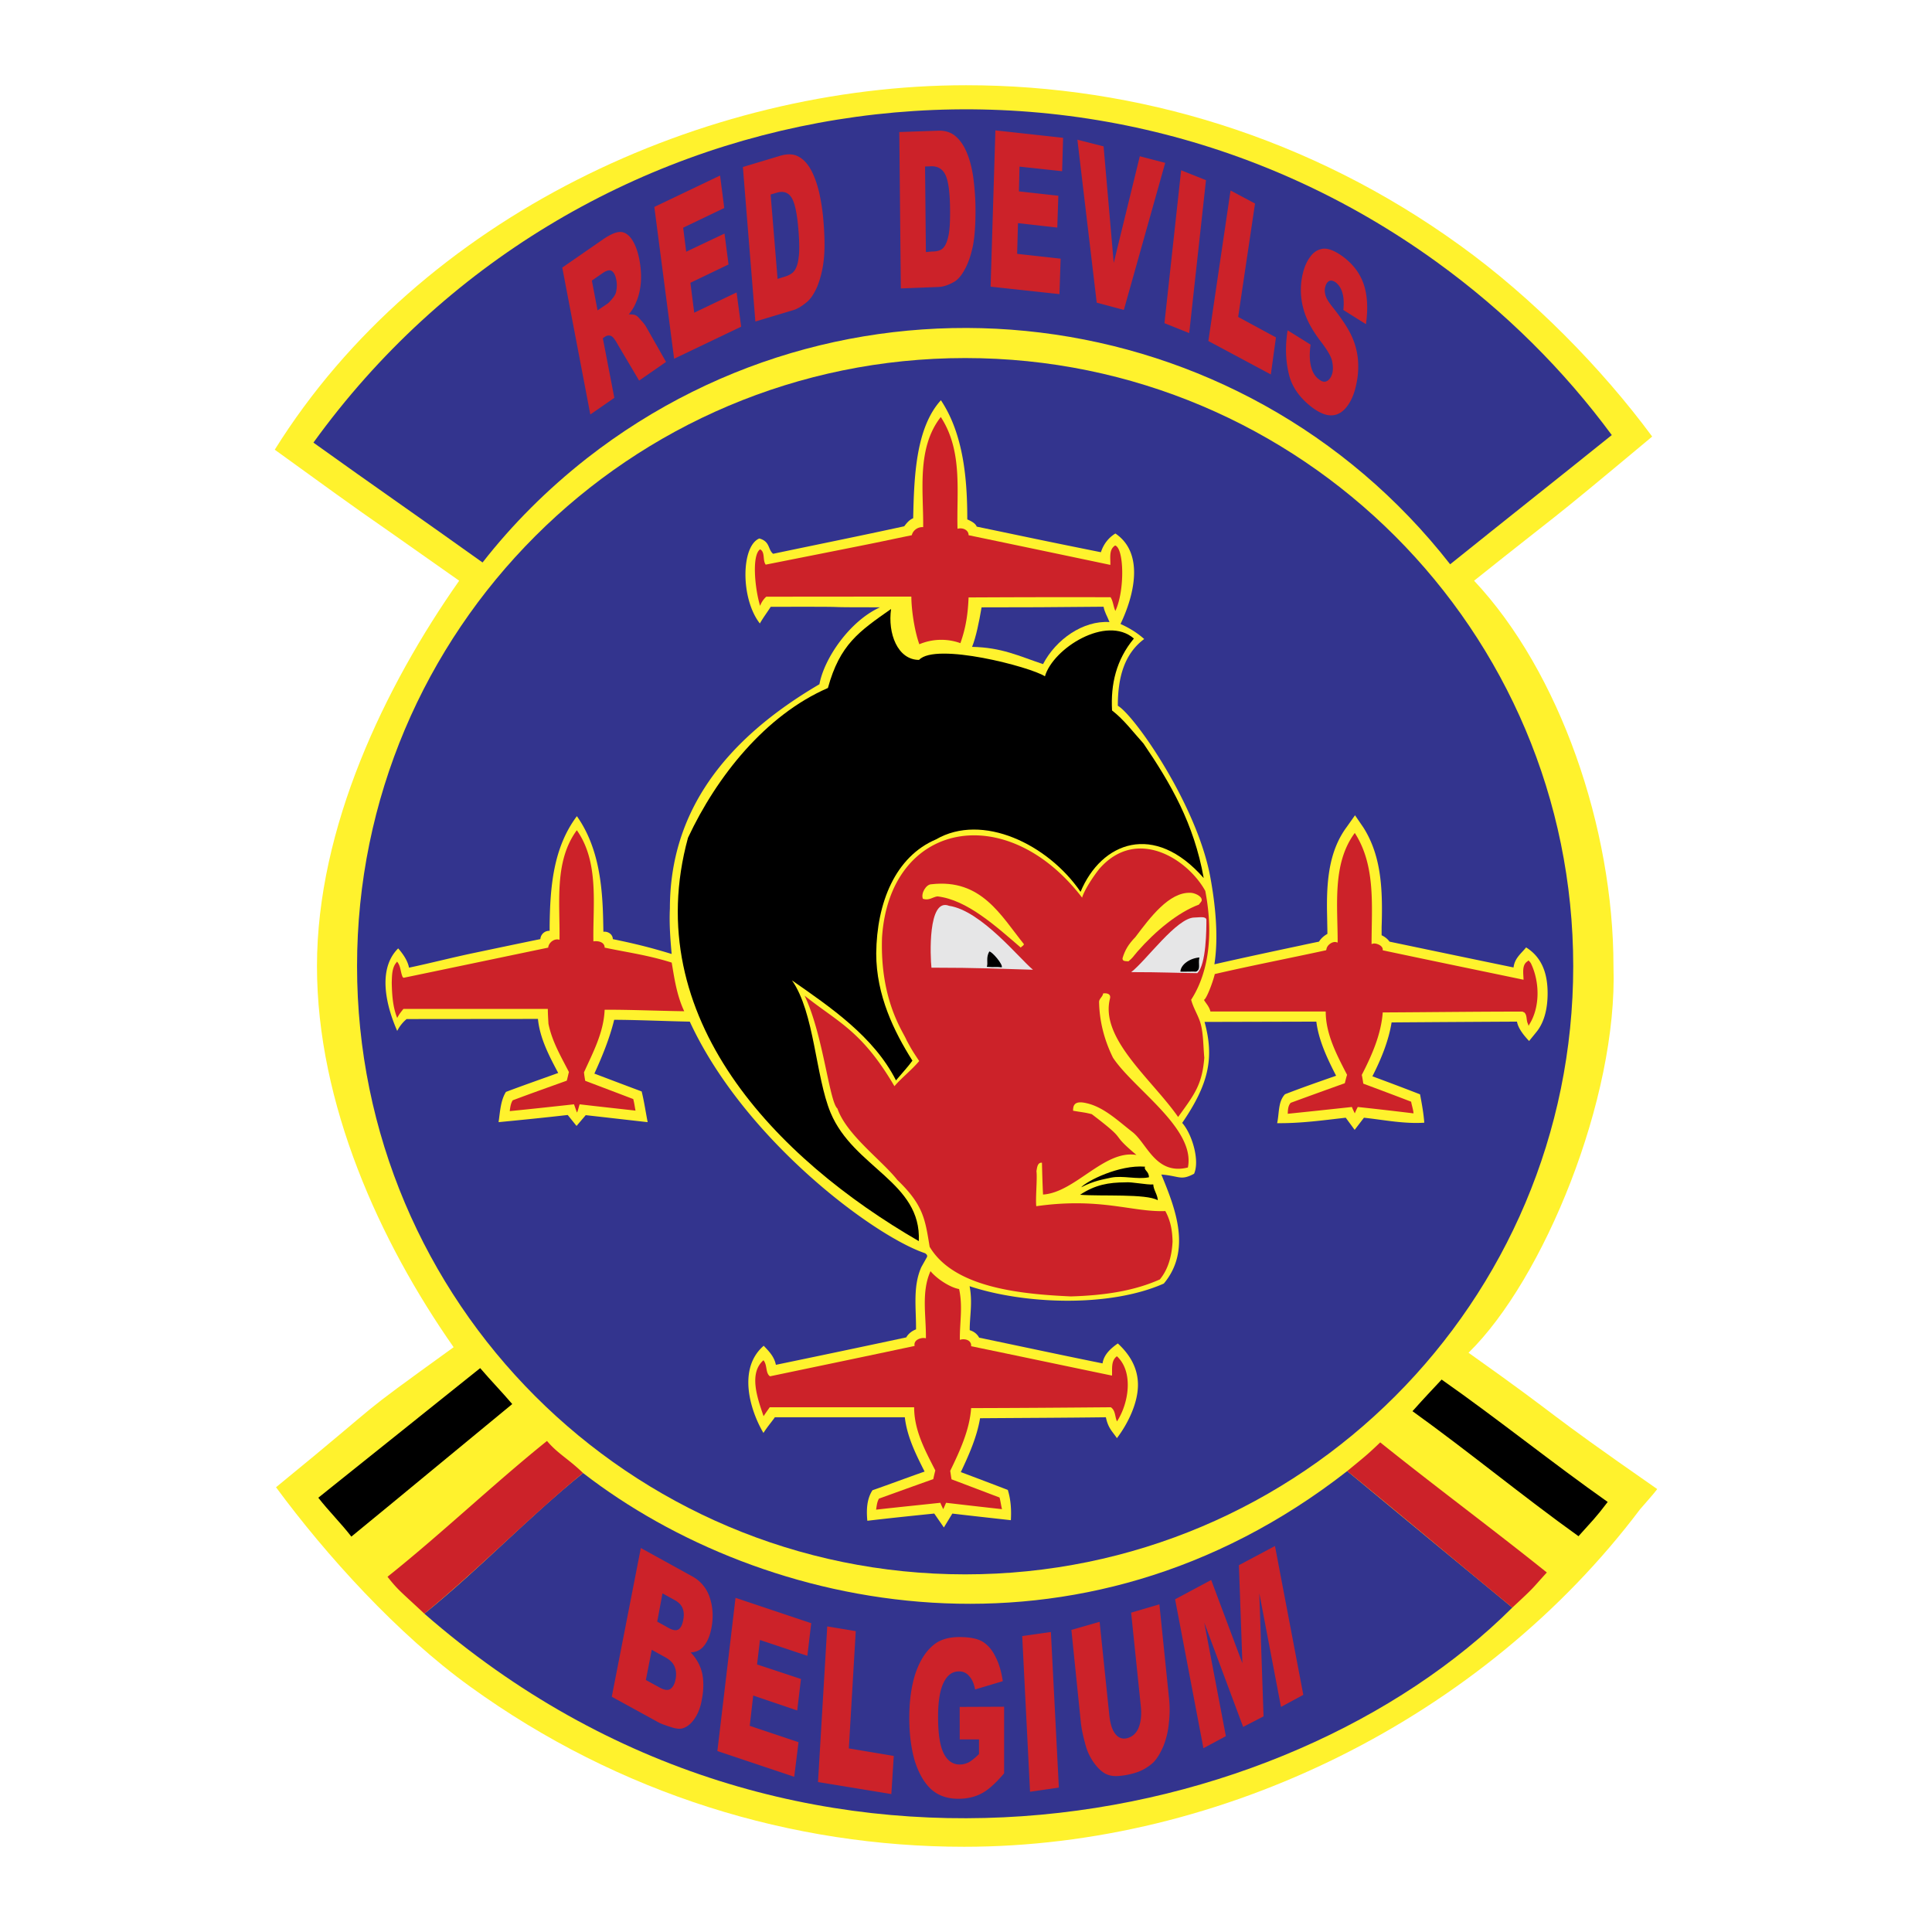
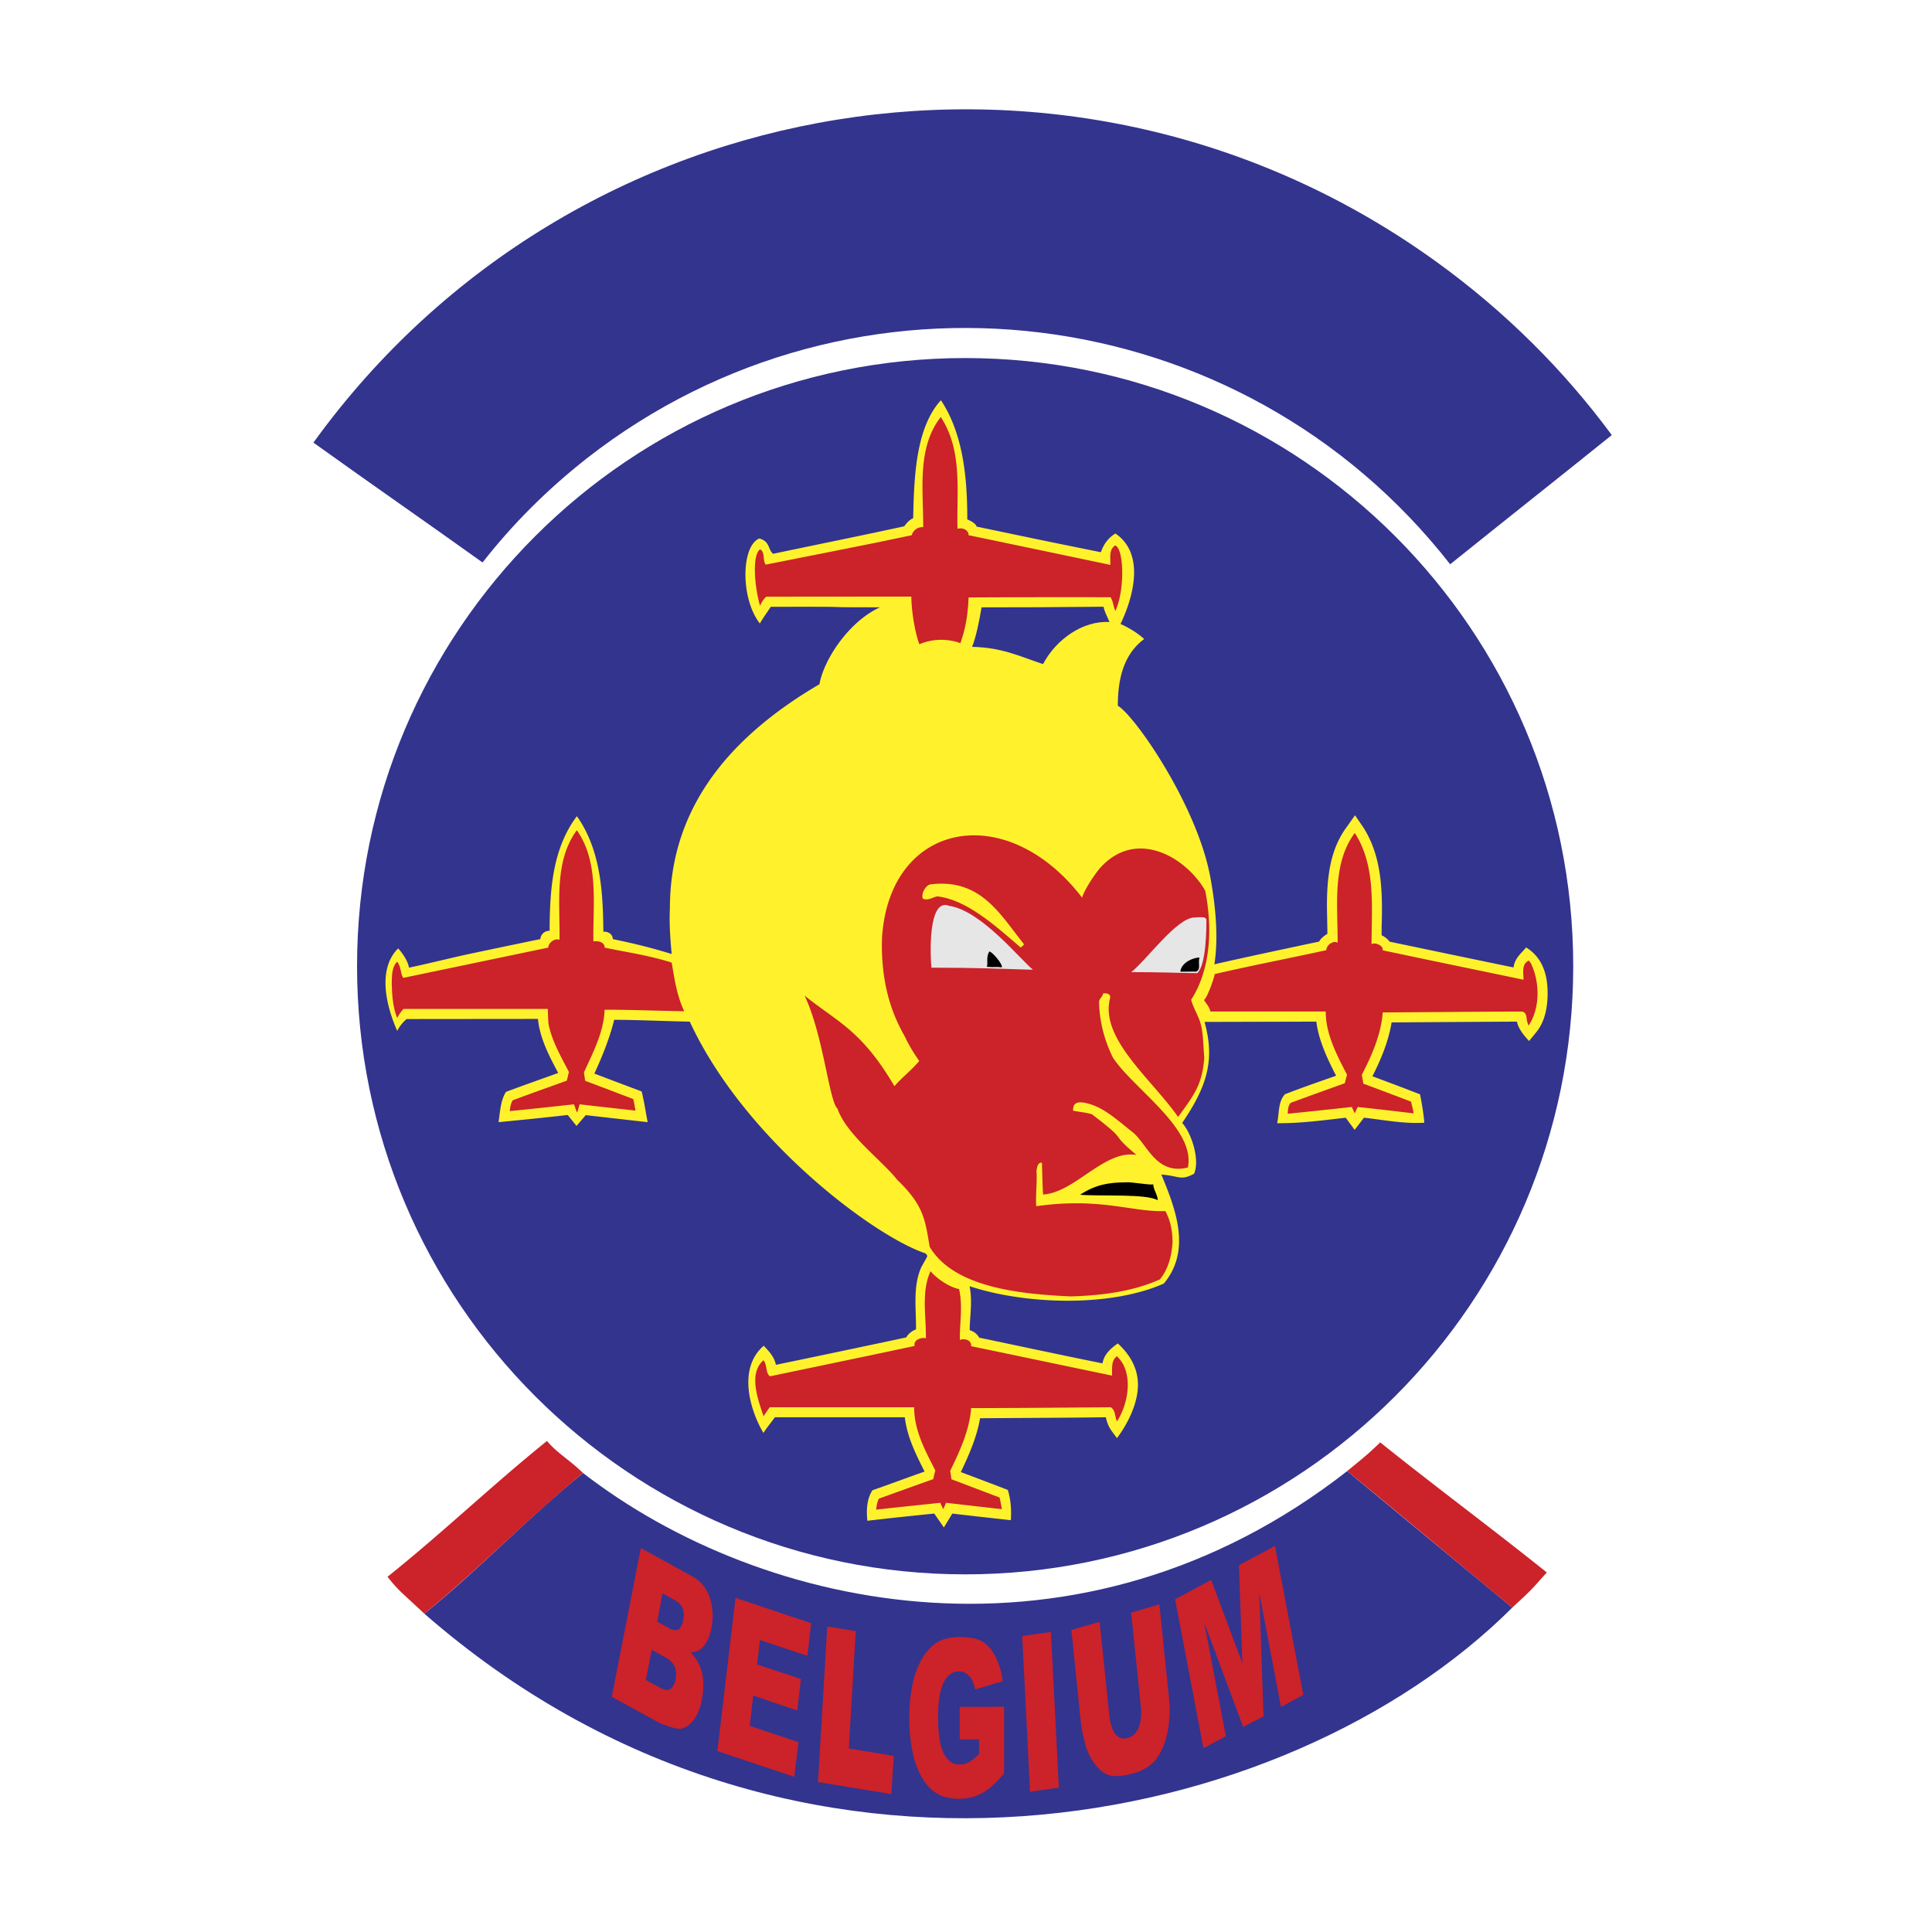
<svg xmlns="http://www.w3.org/2000/svg" width="2500" height="2500" viewBox="0 0 192.756 192.756">
  <g fill-rule="evenodd" clip-rule="evenodd">
    <path fill="#fff" d="M0 0h192.756v192.756H0V0z" />
-     <path d="M147.07 57.938c8.568 9.117 13.906 24.667 13.906 38.454.447 13.22-7.004 31.296-14.461 38.572 10.242 7.268 6.512 5.031 18.828 13.603-.309.431-1.406 1.645-1.719 2.021-15.668 20.792-41.678 33.665-67.43 33.665-17.109 0-34.376-5.197-49.298-15.988-7.204-5.197-14.353-13.081-19.358-19.882 12.092-9.882 6.902-6.15 17.72-13.972-7.342-10.487-13.634-24.253-13.634-38.019 0-13.836 6.789-27.927 14.188-38.454-13.216-9.333-6.345-4.35-18.4-13.072C41.924 21.597 70.242 8.504 96.384 8.504c17.104 0 34.368 5.197 49.28 15.979 7.219 5.199 14.17 12.285 19.174 19.073-11.358 9.495-8.443 6.93-17.768 14.382z" fill="#fff22d" />
    <path d="M96.3 35.723c33.502 0 60.661 27.171 60.661 60.669 0 33.506-27.158 60.682-60.661 60.682-33.511 0-60.677-27.176-60.677-60.682.001-33.498 27.166-60.669 60.677-60.669z" fill="#33348e" />
    <path d="M150.885 160.39c-22.521 22.452-71.624 32.848-108.548.607 5.594-4.517 10.224-9.5 15.835-14.033 17.94 13.897 49.536 20.658 76.241-.194 7.687 6.379 8.747 7.232 16.472 13.62z" fill="#33348e" />
    <path d="M120.178 101.957c.986 3.587.428 6.192-2.23 10.075.99 1.121 1.771 3.758 1.184 5.075-1.357.716-1.424.22-3.266.075 1.391 3.365 3.045 7.535.248 10.879-5.494 2.43-14.012 2.047-19.377.263.317 1.652 0 3.032.013 4.39.421.123.748.387.941.747 4.068.844 8.229 1.744 12.312 2.565.131-.904.85-1.516 1.523-1.99 1.168 1.077 2.008 2.422 2.008 4.136 0 1.871-1.055 3.944-2.098 5.312-.49-.716-.873-.998-1.102-2.083-4.16.053-8.396.066-12.553.097-.312 1.872-1.12 3.683-1.919 5.373 1.558.585 3.128 1.179 4.687 1.779.305.977.365 2.005.305 3.02-1.926-.215-3.902-.431-5.839-.66l-.845 1.385-.958-1.388c-2.235.228-4.467.46-6.677.721-.098-1.024-.074-2.149.513-3.046 1.727-.602 3.458-1.257 5.199-1.863-.867-1.722-1.745-3.461-1.973-5.417H77.306c-.28.414-.689.87-1.137 1.563-1.274-2.134-2.646-6.383.026-8.698.518.544 1.049 1.076 1.216 1.902a2020.02 2020.02 0 0 0 13.006-2.737c.197-.352.553-.643.975-.8.021-2.101-.338-4.271.532-6.218l.567-1.01c.056-.216-.088-.269-.181-.364-5.127-1.718-18.062-11.358-23.489-23.111-2.61-.053-5.127-.172-7.544-.185-.46 1.881-1.208 3.687-1.976 5.369 1.554.588 3.154 1.198 4.718 1.78.228.891.421 2.165.598 3.065-2.044-.228-4.122-.47-6.183-.699v.005l-.913 1.072-.879-1.094c-2.298.264-4.6.493-6.899.716.146-.984.194-2.16.735-3.018 1.708-.646 3.479-1.262 5.214-1.89-.882-1.661-1.832-3.449-2.021-5.392l-13.102.013a3.724 3.724 0 0 0-.939 1.183c-1.147-2.601-1.964-6.19.096-8.233.457.518.95 1.217 1.082 1.924 2.104-.443 4.345-1.023 6.476-1.468 2.213-.465 4.446-.935 6.629-1.383a.883.883 0 0 1 .91-.826h.014v-.572c.053-3.774.347-7.707 2.719-10.866 2.224 3.154 2.562 7.043 2.627 10.624.009.29.009.606.019.91.46-.067.939.263.939.733 2.036.422 3.563.778 5.87 1.482-.132-1.482-.25-3.001-.175-4.543 0-9.733 5.584-16.895 14.92-22.37.453-2.522 2.972-6.278 6.042-7.676-7.833.004-.352-.07-10.904-.048-.352.558-.744 1.063-1.082 1.662-1.942-2.479-1.875-7.733-.053-8.48 1.09.299.844 1.102 1.375 1.528 4.342-.913 8.741-1.796 13.081-2.745.278-.361.505-.637.893-.804.091-3.994.228-8.99 2.767-11.771 2.294 3.444 2.632 8.018 2.632 11.889.353.155.804.369.941.721 5.039 1.046 6.389 1.348 12.391 2.553.264-.821.773-1.458 1.445-1.868 2.936 1.987 1.846 6.244.51 9.026.77.352 1.586.808 2.363 1.501-1.969 1.468-2.631 3.796-2.631 6.658 1.682.965 7.938 9.965 9.238 17.157.432 2.359.854 5.729.396 8.639 2.998-.681 5.84-1.288 8.678-1.89a99.02 99.02 0 0 1 1.758-.369c.201-.331.514-.594.838-.774 0-.347-.008-.716-.016-1.072-.006-.587-.027-1.186-.027-1.761 0-2.831.312-5.599 1.973-7.834l.826-1.168.83 1.212c1.578 2.479 1.857 5.321 1.857 8.193 0 .589-.012 1.178-.033 1.758v.809c.312.144.598.369.791.637 4.09.857 8.277 1.731 12.371 2.575.115-.941.77-1.394 1.254-2 1.691 1.051 2.146 2.804 2.146 4.574 0 1.428-.289 2.843-1.105 3.849l-.742.914c-.484-.514-1.086-1.226-1.209-1.933-4.064.021-8.383.048-12.51.079-.301 1.858-1.049 3.672-1.916 5.377a278.77 278.77 0 0 1 4.754 1.798c.182.961.352 1.876.422 2.829-2.008.132-4.033-.28-6.018-.496l-.928 1.212-.889-1.212c-2.262.254-4.455.567-6.844.544.225-1.036.078-2.13.783-2.886 1.668-.651 3.402-1.253 5.1-1.846-.887-1.73-1.736-3.515-1.973-5.399l-11.153.029z" fill="#fff22d" />
-     <path d="M88.902 60.758c-.347 2.426.649 5.08 2.793 5.08 1.657-1.779 11.131.699 12.559 1.638.812-2.79 6.123-6.15 8.875-3.77-1.771 2.131-2.324 4.561-2.18 7.175 1.223.949 2.131 2.193 3.137 3.3 2.707 3.976 5.039 7.987 6.008 13.423-4.949-5.651-10.217-3.585-12.287 1.375-3.258-4.763-9.811-7.905-14.414-5.237-4.056 1.722-5.923 6.296-5.972 11.397 0 4.162 1.793 7.808 3.611 10.682-.496.677-.659.809-1.639 1.968-2.21-4.363-6.528-7.292-10.377-9.977 2.244 3.189 2.345 9.572 3.849 13.198 2.297 5.496 9.082 6.928 8.804 12.816-14.173-8.194-27.953-22.25-23.027-40.242 2.864-6.122 7.733-12.236 13.959-14.944 1.191-4.34 3.088-5.628 6.301-7.882zM107.869 118.46c.537-.618 3.787-2.275 6.375-2.06-.166.352.408.457.383 1.059-1.191.242-2.588-.201-3.777.035-.793.181-1.711.303-2.981.966z" />
    <path d="M107.76 119.202c1.525-1.008 2.859-1.229 4.512-1.238.625-.069 2.189.269 2.791.207.014.536.447 1.055.447 1.577-1.133-.668-5.637-.378-7.75-.546z" />
    <path d="M113.387 115.231c-3.199-.549-6.119 3.743-9.322 3.949-.049-.882-.088-2.289-.109-3.176-.432-.04-.484.443-.549.844.096.721-.111 2.768-.016 3.496 6.4-.912 9.592.615 12.875.484.545 1.011.695 1.973.721 3.045-.084 1.591-.5 2.839-1.266 3.774-2.574 1.155-5.566 1.599-8.881 1.696-5.002-.229-11.665-.862-14.089-4.952-.452-2.724-.598-4.144-3.226-6.67-1.581-1.999-5.061-4.49-5.975-7.122-.817-.694-1.42-7.377-3.274-11.261 3.335 2.667 5.681 3.453 8.963 9.033.649-.778 1.753-1.644 2.47-2.513-.774-1.143-.879-1.384-1.265-2.083-.277-.76-2.658-3.89-2.444-10.229.747-11.596 12.404-13.835 19.961-3.99.268-.869 1.227-2.263 1.736-2.891 3.73-4.236 8.818-.936 10.555 2.223 1.201 6.284-.652 9.689-1.412 10.858.203.747.562 1.322.822 2.007.41 1.037.373 2.518.492 3.779-.219 2.632-.9 3.559-2.613 5.908-2.602-3.743-7.818-7.808-6.797-11.818.107-.443-.27-.563-.688-.506-.033.326-.373.497-.4.821.027 1.842.473 3.745 1.389 5.595 2.084 3.142 8.26 7.064 7.471 10.949-3.191.795-4.064-2.373-5.514-3.525-1.463-1.133-2.883-2.517-4.627-2.897-1.205-.278-1.314.249-1.314.759.998.175 1.121.153 1.867.343 3.896 2.964 1.547 1.628 4.459 4.07zM63.936 154.445l5.115 2.821a3.661 3.661 0 0 1 1.765 2.136c.316.953.364 1.95.167 3.009-.167.883-.47 1.542-.922 1.99-.304.287-.689.444-1.156.457.58.603.972 1.31 1.152 2.093.163.781.149 1.669-.031 2.587-.131.795-.378 1.415-.711 1.903-.326.505-.721.824-1.147.975-.277.101-.651.079-1.151-.079-.637-.203-1.063-.356-1.265-.466l-4.715-2.587 2.899-14.839zm1.635 7.343l1.168.649c.443.237.748.268.984.109.206-.148.36-.46.443-.927.084-.426.075-.808-.057-1.143-.118-.325-.374-.605-.791-.833l-1.222-.673-.525 2.818zm-1.134 5.826l1.384.755c.462.256.831.304 1.072.132.25-.18.422-.491.506-.948.088-.443.069-.88-.079-1.231-.137-.373-.44-.694-.91-.957l-1.384-.765-.589 3.014zm8.946-8.199l7.552 2.531-.386 3.255-4.727-1.581-.29 2.442 4.38 1.45-.374 3.141-4.39-1.489-.347 3.022 4.869 1.631-.431 3.453-7.666-2.569 1.81-15.286zm9.152 2.852l2.843.47-.69 11.701 4.483.752-.242 3.804-7.316-1.2.922-15.527zm13.216 11.278l-.004-3.246 4.433-.019v6.644c-.834.989-1.59 1.661-2.232 1.999-.658.353-1.432.541-2.327.541-1.112 0-2.004-.312-2.707-.94-.687-.623-1.245-1.573-1.645-2.829-.36-1.235-.549-2.677-.549-4.293 0-1.696.206-3.186.61-4.429.427-1.262 1.028-2.228 1.847-2.888.632-.506 1.476-.755 2.539-.755 1.024 0 1.801.153 2.305.452.506.312.941.786 1.275 1.469.34.632.604 1.471.752 2.481l-2.76.825c-.119-.588-.303-1.02-.588-1.321a1.236 1.236 0 0 0-1.037-.479c-.646 0-1.143.359-1.512 1.107-.364.721-.567 1.889-.558 3.479 0 1.684.198 2.899.58 3.63.369.712.905 1.076 1.578 1.071.326 0 .632-.084.922-.228.295-.168.62-.443 1.002-.81v-1.463h-1.924v.002zm6.235-10.313l2.861-.407.795 15.523-2.875.416-.781-15.532zm10.866-2.336l2.82-.83.941 9.174c.109.901.109 1.788.004 2.654a8.1 8.1 0 0 1-.557 2.346c-.309.703-.635 1.24-.998 1.604a4.684 4.684 0 0 1-1.934 1.072 7.615 7.615 0 0 1-1.48.271c-.545.049-.994-.03-1.385-.236-.387-.221-.746-.566-1.107-1.059a5.408 5.408 0 0 1-.795-1.591c-.264-.94-.457-1.758-.531-2.513l-.938-9.17 2.816-.809.973 9.363c.096.865.299 1.467.615 1.845.32.404.742.527 1.229.383.477-.146.85-.483 1.068-1.015.23-.554.312-1.262.23-2.113l-.971-9.376zm4.388-1.335l3.6-1.925 3.113 8.305-.346-9.781 3.598-1.915 2.826 14.851-2.225 1.204-2.164-11.337.422 12.281-2.035 1.051-3.879-10.4 2.156 11.322-2.24 1.203-2.826-14.859zM38.663 157.314c5.343-4.261 10.59-9.271 15.911-13.55 1.059 1.262 2.104 1.758 3.598 3.199-5.333 4.366-10.492 9.675-15.835 14.033-2.338-2.192-2.61-2.323-3.674-3.682zM154.328 156.888c-1.564 1.71-1.09 1.323-3.443 3.502-5.316-4.361-11.145-9.266-16.473-13.62 1.791-1.476 1.965-1.59 3.295-2.864 5.316 4.275 11.309 8.716 16.621 12.982z" fill="#cc2229" />
-     <path d="M160.4 149.85c-1.234 1.626-1.51 1.846-2.914 3.418-5.592-4.007-10.961-8.449-16.562-12.474 1.406-1.568 1.67-1.822 2.908-3.154 5.598 3.923 10.988 8.277 16.568 12.21zM31.756 149.428c5.331-4.27 10.817-8.664 16.151-12.93 1.06 1.238 2.131 2.333 3.199 3.585-5.329 4.375-10.708 8.854-16.051 13.225-1.057-1.363-2.248-2.532-3.299-3.88z" />
    <path d="M48.145 56.119C42.359 51.976 37.052 48.31 31.27 44.16 57.218 8.24 107.395.151 143.326 26.131c6.863 4.96 12.711 10.808 17.482 17.276-5.613 4.512-10.525 8.392-16.125 12.892-20.861-26.693-59.429-31.428-86.129-10.576-3.972 3.123-7.435 6.59-10.409 10.396z" fill="#33348e" />
    <path d="M91.721 64.278c-.496-1.384-.795-3.503-.795-4.756-4.775 0-9.701.01-14.477.01a2.354 2.354 0 0 0-.615.914c-.54-1.789-.829-5.074 0-5.637.529.264.229 1.102.562 1.525 13.674-2.711 9.79-1.947 14.575-2.936.11-.479.589-.843 1.133-.804.048-3.506-.685-7.873 1.758-10.988 2.215 3.396 1.564 7.46 1.669 11.15.493-.144 1.106.101 1.106.642 4.68.975 9.487 1.981 14.143 2.962.023-.689-.17-1.53.48-1.938.893.286.975 4.509.021 6.53-.207-.445-.215-.95-.479-1.367-6.377-.013-9.486 0-14.167.021-.07 1.613-.25 2.962-.816 4.562a5.622 5.622 0 0 0-4.098.11zM68.264 100.891c-2.587-.035-5.619-.167-7.939-.146-.092 2.272-1.164 4.258-2.061 6.244.03.289.075.566.123.843 1.59.603 3.211 1.218 4.79 1.819.105.374.153.783.228 1.155-1.828-.206-3.744-.413-5.571-.628-.083.215-.158.61-.263.821-.098-.211-.215-.606-.304-.821-2.117.232-4.296.47-6.411.678.05-.366.093-.77.299-1.078 1.771-.668 3.621-1.322 5.391-1.959.088-.299.137-.584.216-.861-.795-1.555-1.684-3.049-2.043-4.814-.026-.506-.062-.984-.062-1.482H40.246c-.22.278-.457.563-.615.901-.448-1.103-.52-2.333-.546-3.511.026-.686 0-1.515.493-2.056.017-.017.017-.04.039-.053.387.462.325 1.046.567 1.563a.109.109 0 0 1 .083.049c4.764-.989 9.662-2.017 14.425-3.01.062-.549.654-.949 1.13-.781.061-3.705-.55-7.822 1.727-10.932 2.258 3.194 1.586 7.51 1.655 11.09.484-.079 1.121.07 1.121.623 2.325.488 4.342.751 6.691 1.494.241 1.385.471 3.199 1.248 4.852zM120.764 100.917c-.121-.51-.453-.809-.645-1.16.229-.058.861-1.66 1.08-2.575 3.559-.826 7.58-1.607 11.107-2.376.01-.053.037-.074.037-.124.068-.408.615-.803 1.004-.671.049.012.066.012.111.029.012-3.667-.568-7.865 1.709-10.936 2.117 3.278 1.674 7.342 1.674 11.086.035-.014.074-.014.123-.036.273-.096.992.153.992.577v.082c4.627.984 9.438 1.973 14.047 2.936 0-.567-.205-1.489.408-1.841.014-.022.057-.061.076-.083a.967.967 0 0 1 .26.304c.891 1.863.904 4.38-.164 6.076-.014.057-.047.083-.078.141a1.244 1.244 0 0 0-.08-.237c-.172-.373-.039-.853-.373-1.12-.049 0-.062-.01-.088-.021-.021-.026-.043-.041-.08-.041-4.6 0-9.328.062-13.928.084-.162 2.18-1.08 4.275-2.092 6.235.07.298.105.575.154.87 1.568.584 3.209 1.199 4.771 1.801.066.386.211.783.238 1.164a372.917 372.917 0 0 0-5.562-.637c-.115.206-.203.414-.299.637-.098-.211-.207-.431-.287-.637-2.107.229-4.295.462-6.4.677.014-.347.021-.804.299-1.094a644.963 644.963 0 0 1 5.391-1.952c.074-.268.137-.565.229-.838-1.033-2.004-2.131-4.06-2.131-6.318-3.888-.002-7.496-.002-11.503-.002zM95.69 128.609c.382 1.745.057 3.314.074 5.072.453-.168 1.178 0 1.125.632 4.64.958 9.423 1.969 14.056 2.932.035-.664-.119-1.494.49-1.93 1.662 1.537 1.205 4.657.006 6.499-.217-.467-.137-1.095-.615-1.411-4.604.039-9.336.075-13.937.084-.153 2.197-1.142 4.31-2.086 6.261.048.299.079.562.132.844 1.598.601 3.211 1.221 4.788 1.814.105.374.146.773.246 1.164a794.767 794.767 0 0 1-5.58-.637c-.092.215-.189.436-.285.637-.088-.201-.206-.422-.282-.637-2.127.228-4.297.447-6.414.685.062-.391.096-.79.29-1.102 1.784-.642 3.624-1.311 5.413-1.942.067-.299.127-.577.206-.866-.997-1.959-2.113-3.971-2.113-6.305H76.797c-.206.291-.417.588-.615.892-.602-1.766-1.511-4.271-.012-5.58.404.47.184 1.284.654 1.6 4.768-.998 9.658-2.012 14.429-3.031-.144-.638.716-.884 1.125-.76.031-2.259-.479-4.622.46-6.7.624.758 1.934 1.624 2.852 1.785z" fill="#cc2229" />
    <path d="M94.688 90.373c3.224.474 7.091 5.355 8.375 6.378-3.115-.087-5.461-.206-10.132-.206-.115-1.037-.391-7.025 1.757-6.172zM112.861 96.989c1.494-1.151 4.547-5.448 6.316-5.448.436 0 1.186-.167 1.186.25 0 .783 0 4.469-.912 5.3-1.994-.015-3.463-.102-6.59-.102z" fill="#e6e6e7" />
    <path d="M98.459 96.461c.141-.422-.111-.891.24-1.528.264-.021 1.385 1.286 1.248 1.578-.574-.072-.664.012-1.488-.05zM117.768 96.94c.041-.717.941-1.335 1.895-1.414-.146.638.176 1.186-.33 1.414-.276-.021-1.282.019-1.565 0z" />
-     <path d="M58.897 41.355l-2.799-14.657 3.959-2.742c.725-.51 1.314-.786 1.736-.809.443-.039.853.194 1.204.677.346.488.628 1.19.803 2.136.146.8.194 1.568.131 2.302-.065.699-.223 1.358-.486 1.933-.146.378-.378.761-.713 1.173.32-.004.567.01.713.105.132.048.298.237.527.505.264.264.421.505.518.677l1.961 3.454-2.685 1.863-2.126-3.59c-.264-.488-.476-.756-.642-.848-.216-.103-.431-.076-.646.065l-.207.148 1.147 5.946-2.395 1.662zm.721-10.387l1.011-.685c.096-.062.307-.29.575-.627.146-.189.264-.41.299-.73a2.74 2.74 0 0 0-.009-.968c-.084-.465-.233-.776-.458-.922-.192-.132-.505-.074-.948.237l-1.037.721.567 2.974zm5.664-10.32l6.56-3.134.417 3.24-4.1 1.964.304 2.395 3.822-1.81.4 3.084-3.805 1.827.383 2.984 4.227-2.021.456 3.417-6.688 3.199-1.976-15.145zm8.835-3.985l3.695-1.112c.721-.216 1.336-.202 1.815.053.479.241.9.663 1.252 1.288.346.611.623 1.379.843 2.285.202.905.355 1.863.438 2.927.136 1.66.136 2.957.014 3.923a10.221 10.221 0 0 1-.625 2.536c-.302.697-.642 1.226-1.023 1.55-.532.449-1.006.734-1.446.848l-3.717 1.116-1.246-15.414zm2.768 2.745l.695 8.418.601-.188c.532-.145.9-.364 1.094-.649.194-.281.347-.721.409-1.314.087-.588.075-1.502-.023-2.729-.132-1.626-.359-2.72-.694-3.238-.324-.51-.821-.677-1.458-.484l-.624.184zm12.839-6.234l3.76-.131c.726-.048 1.336.131 1.793.5.448.364.848.901 1.147 1.604.302.697.527 1.528.671 2.486.123.932.215 1.938.229 3.01.021 1.674-.078 2.961-.256 3.888-.196.924-.457 1.709-.812 2.347-.338.628-.721 1.073-1.13 1.279-.553.307-1.037.458-1.493.474l-3.757.146-.152-15.603zm2.569 3.44l.083 8.533.619-.053c.536 0 .897-.127 1.108-.354.237-.247.395-.629.518-1.192.129-.558.182-1.466.167-2.719-.017-1.652-.172-2.768-.457-3.37-.281-.607-.774-.883-1.418-.871l-.62.026zm7.018-3.607l6.754.743-.098 3.331-4.25-.457-.059 2.469 3.932.436-.104 3.176-3.922-.443-.084 3.063 4.338.482-.115 3.537-6.871-.744.479-15.593zm8.181.931l2.613.664 1.012 11.626 2.602-10.638 2.533.659-4.125 14.671-2.707-.725-1.928-16.257zm10.35 3.049l2.479.989-1.674 15.255-2.469-.989 1.664-15.255zm4.931 2.017l2.441 1.301-1.682 11.315 3.77 2.043-.51 3.695-6.234-3.335 2.215-15.019zm5.694 13.95l2.289 1.429c-.096.717-.102 1.318-.029 1.806.113.769.402 1.327.859 1.652.326.276.621.302.848.153.262-.167.422-.453.51-.84.07-.374.045-.781-.061-1.207-.109-.426-.457-1.011-1.02-1.763-.939-1.207-1.557-2.337-1.832-3.418a7.023 7.023 0 0 1-.088-3.309c.158-.724.404-1.349.783-1.84.355-.498.812-.761 1.348-.809.51-.026 1.191.254 1.977.843.977.747 1.648 1.648 2.01 2.72.359 1.068.443 2.395.219 3.971l-2.254-1.414c.07-.704.035-1.274-.092-1.697-.123-.453-.344-.795-.668-1.054-.277-.197-.516-.228-.695-.118-.18.113-.303.333-.373.654-.049.225-.027.474.041.726.068.297.297.671.67 1.146.959 1.203 1.596 2.175 1.947 2.948.352.769.553 1.55.625 2.333.064.795.025 1.6-.146 2.381-.18.936-.49 1.705-.922 2.272-.432.587-.949.891-1.504.917-.564.043-1.217-.215-1.963-.759-1.297-.984-2.096-2.126-2.381-3.467-.305-1.311-.348-2.726-.098-4.256z" fill="#cc2229" />
    <path d="M110.693 62.063c-2.631-.172-5.342 1.731-6.629 4.196-2.465-.827-4.117-1.657-7.079-1.722.387-.958.698-2.474.946-3.942 2.027 0 3.727-.004 5.76-.012 2.152-.014 4.291-.041 6.41-.05.124.604.338.879.592 1.53z" fill="#33348e" />
-     <path d="M93.524 89.432c-.479.065-.831.448-1.446.242-.225-.541.325-1.451.843-1.451 4.979-.58 6.932 3.111 9.231 5.968 0 .153-.197.206-.314.347-2.492-2.145-5.366-4.768-8.314-5.106zM119.898 89.796c.021.141-.172.278-.285.458-2.072.769-4.311 2.615-6.115 4.666-.52.603-.443.603-.914.993-.422-.026-.59-.026-.59-.307.238-.8.576-1.384 1.283-2.114 1.447-1.916 3.369-4.526 5.516-4.416.324-.001 1.105.286 1.105.72z" fill="#fff22d" />
+     <path d="M93.524 89.432c-.479.065-.831.448-1.446.242-.225-.541.325-1.451.843-1.451 4.979-.58 6.932 3.111 9.231 5.968 0 .153-.197.206-.314.347-2.492-2.145-5.366-4.768-8.314-5.106zM119.898 89.796z" fill="#fff22d" />
  </g>
</svg>